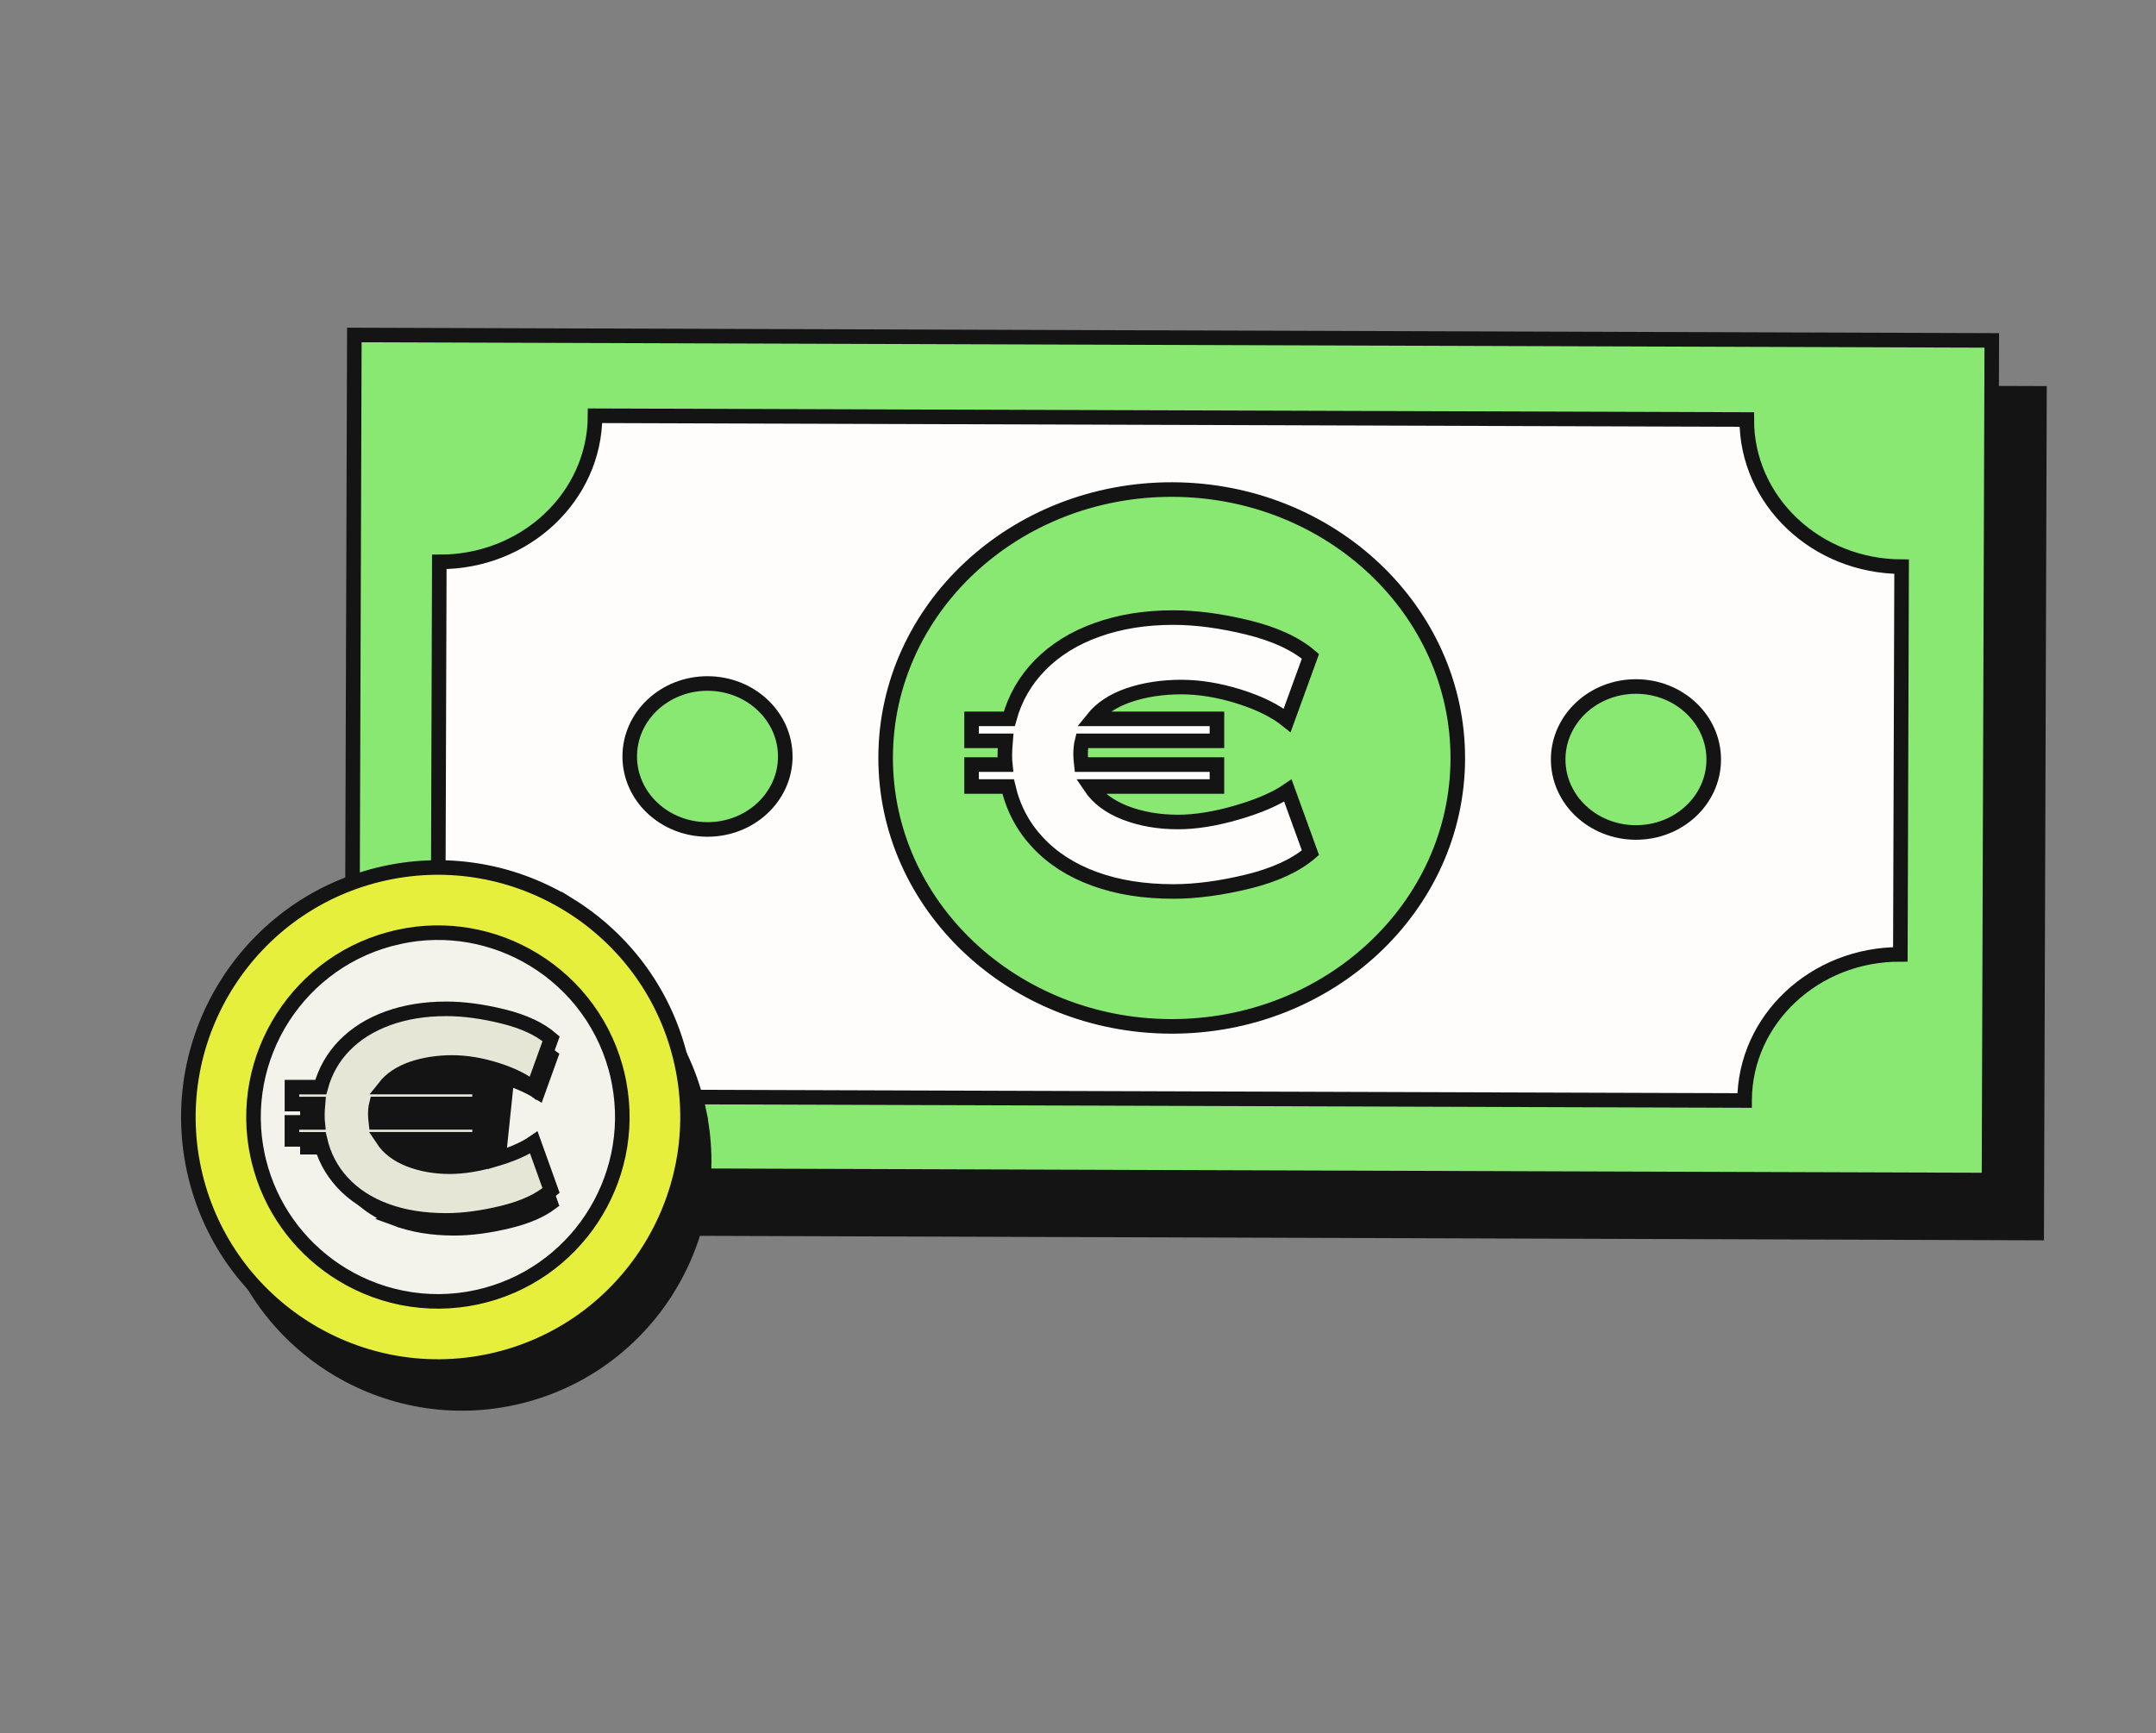
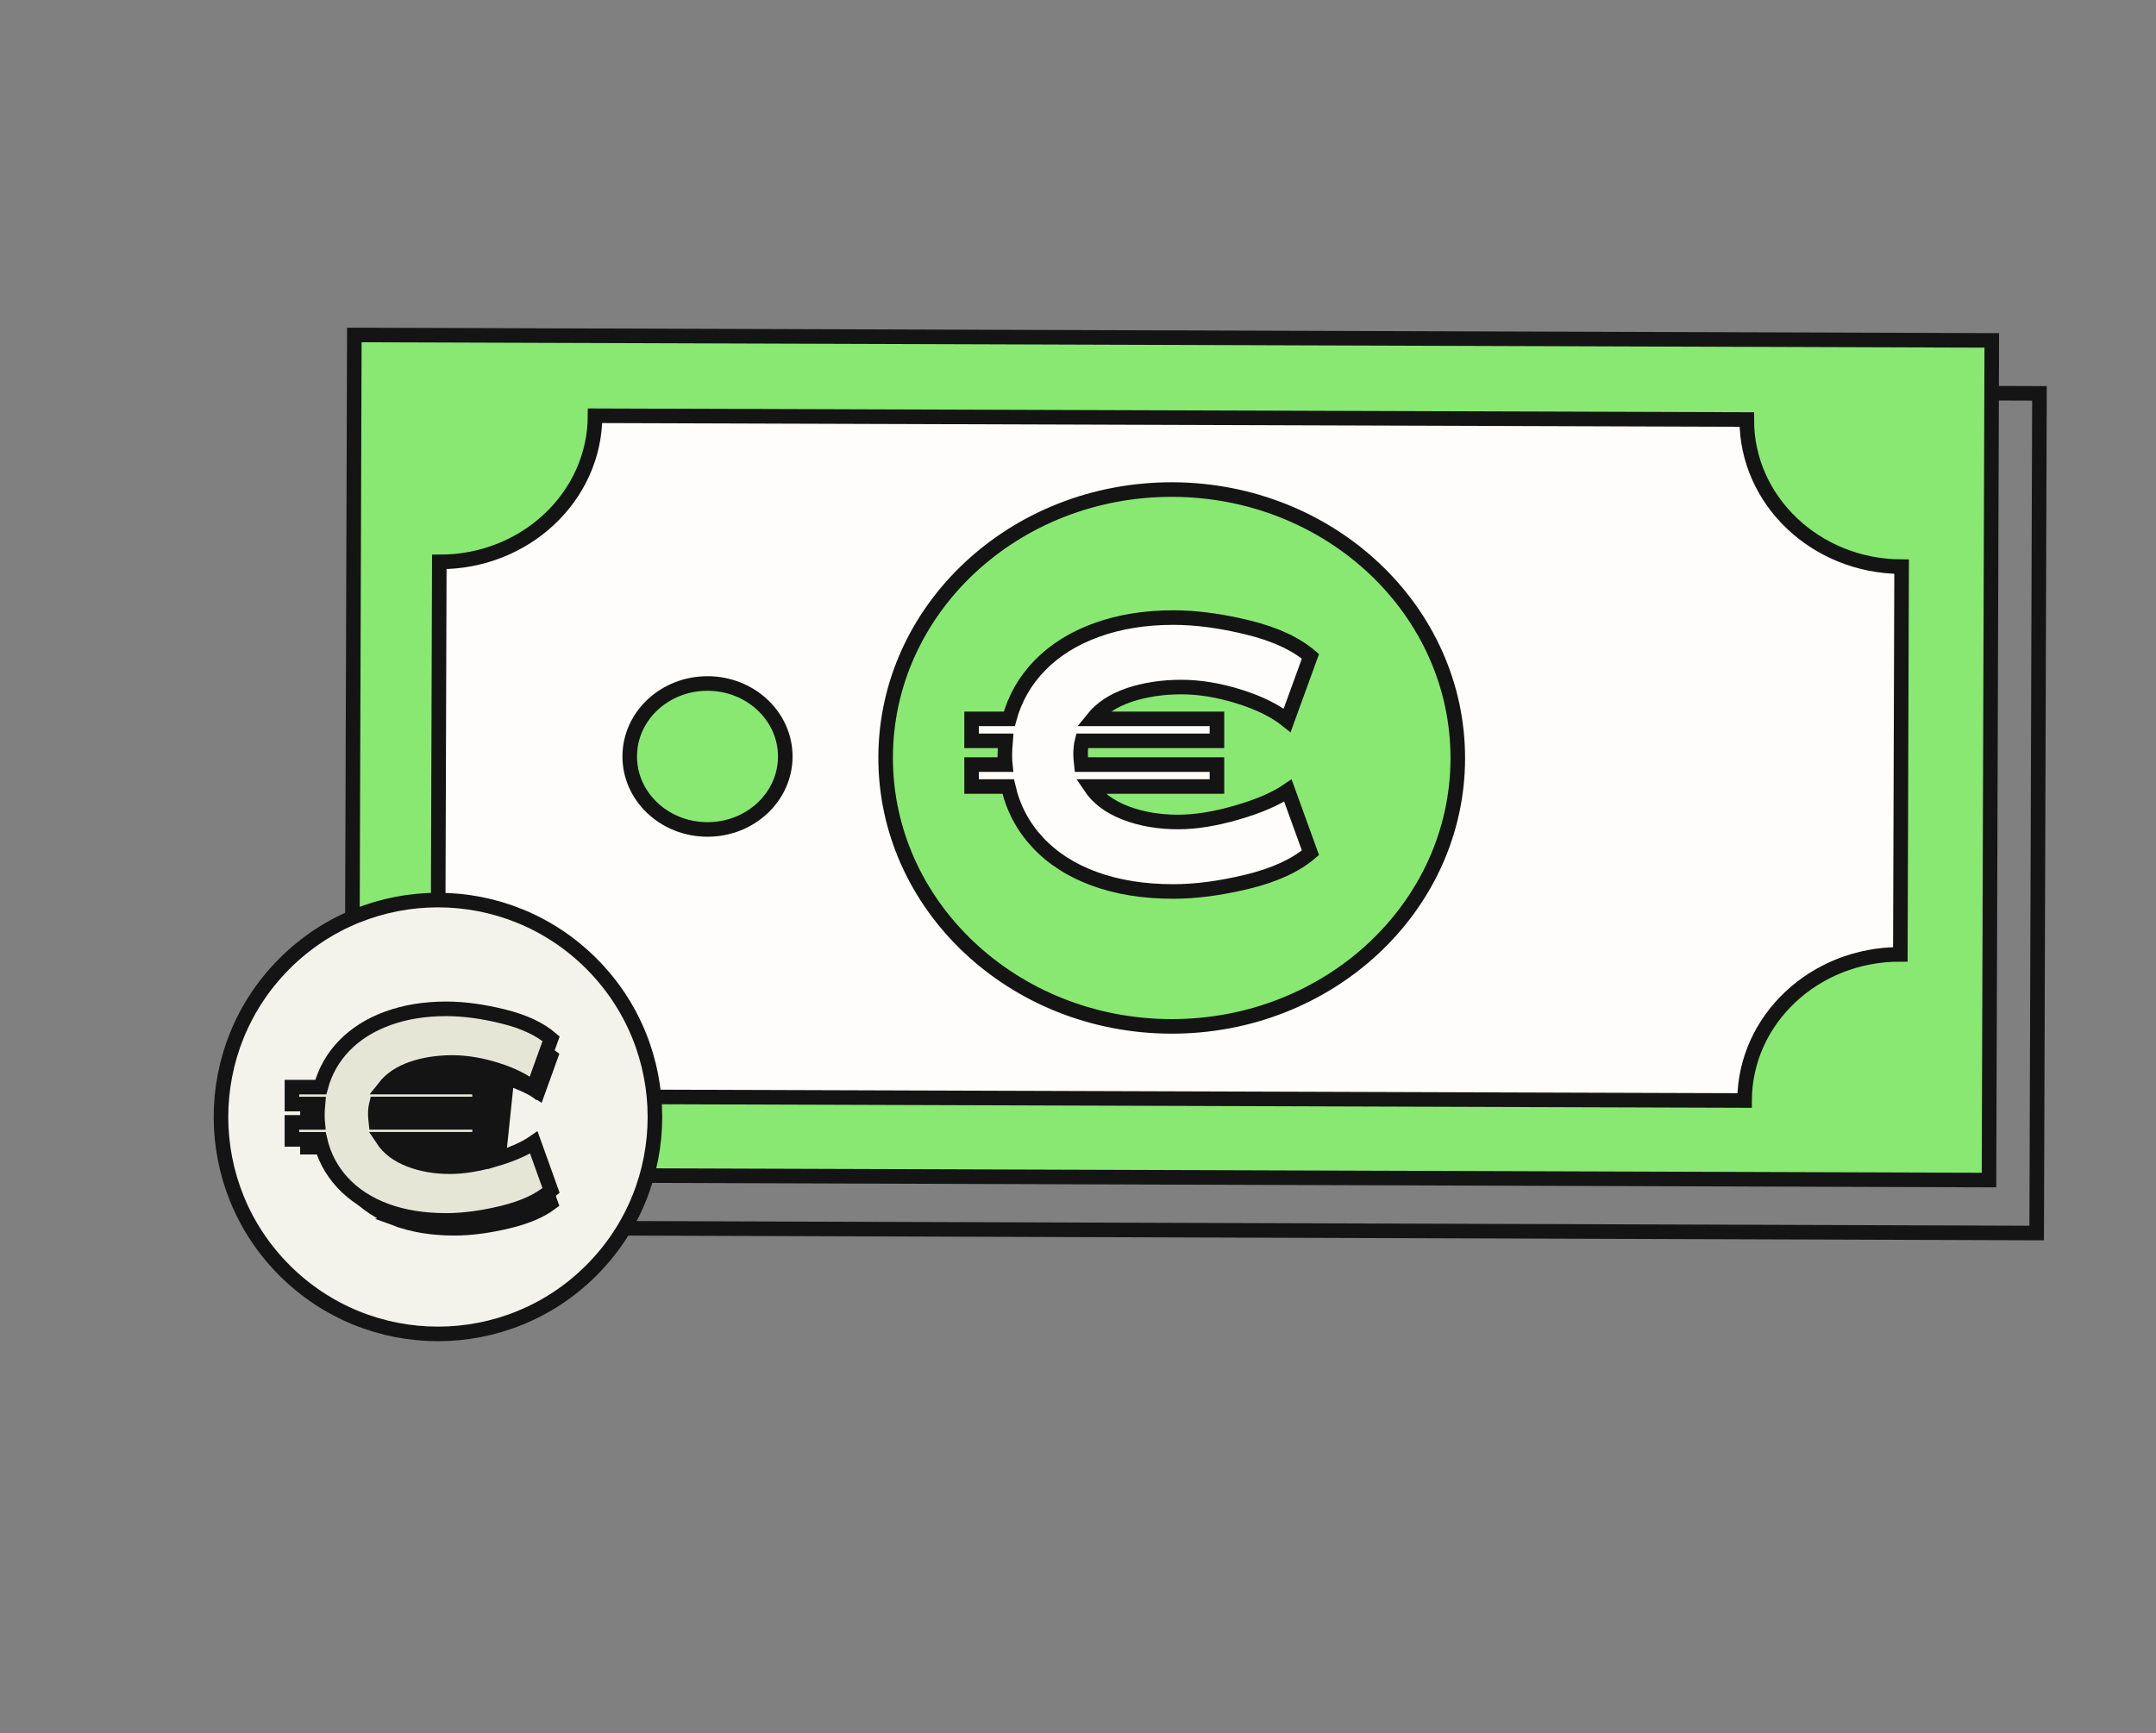
<svg xmlns="http://www.w3.org/2000/svg" width="148" height="119" viewBox="0 0 148 119" fill="none">
  <rect x="0" y="0" width="148" height="119" fill="#808080" stroke="none" />
  <g style="mix-blend-mode:multiply">
-     <path d="M27.597 26.636L27.406 84.289L139.809 84.662L140 27.009L27.597 26.636Z" fill="#141414" />
    <path d="M27.597 26.636L27.406 84.289L139.809 84.662L140 27.009L27.597 26.636Z" stroke="#141414" stroke-miterlimit="10" />
  </g>
  <path d="M136.535 81.026L136.727 23.373L24.324 23L24.133 80.653L136.535 81.026Z" fill="#89E872" stroke="#141414" stroke-miterlimit="10" />
  <path d="M119.758 75.563L40.698 75.305C40.716 69.744 35.958 65.222 30.07 65.202L30.156 38.581C36.044 38.6 40.83 34.108 40.849 28.547L119.909 28.805C119.891 34.366 124.649 38.89 130.537 38.909L130.451 65.53C124.563 65.51 119.777 70.002 119.758 75.562V75.563Z" fill="#FEFDFB" stroke="#141414" stroke-miterlimit="10" />
  <g style="mix-blend-mode:multiply">
-     <path d="M48.012 76.464L47.95 76.18C46.95 71.596 44.138 67.868 40.428 65.579C36.885 63.394 32.53 62.525 28.155 63.481L28.155 63.481C19.195 65.438 13.499 74.321 15.455 83.279L48.012 76.464ZM48.012 76.464C49.788 85.325 44.116 94.04 35.253 95.976L35.253 95.976C30.671 96.979 26.107 95.977 22.481 93.559C19.019 91.25 16.412 87.654 15.455 83.279L48.012 76.464Z" fill="#141414" />
-     <path d="M48.012 76.464L47.95 76.18C46.95 71.596 44.138 67.868 40.428 65.579C36.885 63.394 32.53 62.525 28.155 63.481L28.155 63.481C19.195 65.438 13.499 74.321 15.455 83.279L48.012 76.464ZM48.012 76.464C49.788 85.325 44.116 94.04 35.253 95.976L35.253 95.976C30.671 96.979 26.107 95.977 22.481 93.559C19.019 91.25 16.412 87.654 15.455 83.279L48.012 76.464Z" stroke="#141414" />
-   </g>
+     </g>
  <path d="M40.595 87.227C46.412 81.41 46.412 71.98 40.595 66.163C34.779 60.347 25.348 60.347 19.532 66.163C13.715 71.98 13.715 81.41 19.532 87.227C25.348 93.044 34.779 93.044 40.595 87.227Z" fill="#F3F3EB" stroke="#141414" stroke-miterlimit="10" />
-   <path d="M39.05 62.121C35.402 59.872 30.915 58.976 26.408 59.961C17.178 61.977 11.311 71.126 13.326 80.354C14.311 84.861 16.998 88.566 20.563 90.943C24.297 93.433 28.998 94.466 33.719 93.433C42.947 91.417 48.816 82.27 46.8 73.04C45.77 68.317 42.873 64.477 39.05 62.119V62.121ZM27.362 64.332C30.662 63.611 33.951 64.255 36.635 65.888C39.491 67.624 41.66 70.48 42.428 73.998C42.455 74.123 42.479 74.247 42.502 74.369C43.758 81.059 39.458 87.601 32.763 89.064C29.247 89.832 25.745 89.052 22.976 87.181C20.472 85.488 18.566 82.905 17.782 79.77C17.751 79.648 17.722 79.526 17.695 79.402C16.205 72.583 20.541 65.824 27.36 64.336L27.362 64.332Z" fill="#E6F03C" stroke="#141414" stroke-miterlimit="10" />
  <path d="M34.04 81.295C33.109 81.528 32.244 81.646 31.446 81.646C30.372 81.646 29.385 81.476 28.491 81.128C27.588 80.775 26.883 80.252 26.413 79.54L25.902 78.765H26.831H32.984V78.602H26.365H25.92L25.869 78.159C25.84 77.919 25.826 77.717 25.826 77.56C25.826 77.26 25.853 76.977 25.917 76.72L26.012 76.341H26.402H32.982V76.178H26.965H25.932L26.573 75.368C27.083 74.723 27.802 74.255 28.693 73.946L28.693 73.946C29.574 73.641 30.584 73.492 31.601 73.492C32.63 73.492 33.697 73.672 34.798 74.02L34.04 81.295ZM34.04 81.295V81.315L34.68 81.127C35.568 80.867 36.327 80.57 36.944 80.232L37.8 82.615C37.119 83.12 36.188 83.531 34.983 83.827C33.598 84.167 32.335 84.336 31.193 84.336C29.689 84.336 28.369 84.119 27.226 83.699L34.04 81.295ZM27.226 83.699C26.081 83.275 25.157 82.674 24.442 81.898L24.442 81.897C23.726 81.123 23.249 80.213 23.01 79.158L22.921 78.769H22.522H21.102V78.606H22.367H22.923L22.864 78.053C22.855 77.964 22.848 77.81 22.848 77.582C22.848 77.422 22.859 77.192 22.886 76.889L22.933 76.346H22.387H21.104V76.183H22.582H22.965L23.065 75.814C23.341 74.796 23.84 73.917 24.569 73.17C25.298 72.423 26.225 71.84 27.359 71.428C28.493 71.018 29.769 70.808 31.195 70.808C32.337 70.808 33.598 70.975 34.985 71.317C36.191 71.615 37.121 72.025 37.801 72.53L36.923 74.967C36.331 74.593 35.619 74.279 34.798 74.02L27.226 83.699Z" fill="#141414" stroke="#141414" />
  <path d="M33.977 79.609C35.121 79.273 36.011 78.884 36.645 78.446L37.828 81.742C37.052 82.415 35.956 82.926 34.54 83.274C33.124 83.621 31.821 83.797 30.631 83.797C29.079 83.797 27.698 83.574 26.49 83.129C25.281 82.682 24.288 82.04 23.512 81.198C22.736 80.358 22.218 79.369 21.96 78.231H20.039V77.067H21.804C21.792 76.951 21.786 76.776 21.786 76.544C21.786 76.364 21.798 76.118 21.825 75.807H20.041V74.644H22.02C22.318 73.545 22.86 72.591 23.648 71.782C24.437 70.975 25.43 70.354 26.626 69.919C27.823 69.487 29.157 69.269 30.633 69.269C31.823 69.269 33.124 69.443 34.542 69.793C35.96 70.143 37.054 70.654 37.831 71.325L36.608 74.719C35.987 74.214 35.146 73.793 34.085 73.458C33.025 73.123 32.009 72.953 31.038 72.953C30.068 72.953 29.114 73.096 28.294 73.38C27.473 73.665 26.841 74.085 26.403 74.64H32.92V75.803H25.84C25.788 76.01 25.763 76.25 25.763 76.521C25.763 76.651 25.776 76.832 25.803 77.063H32.922V78.226H26.268C26.67 78.835 27.282 79.3 28.11 79.623C28.938 79.946 29.863 80.108 30.883 80.108C31.802 80.108 32.833 79.94 33.977 79.603V79.609Z" fill="#E6E6D7" stroke="#141414" stroke-miterlimit="10" />
-   <path d="M117.64 52.166C117.65 49.399 115.267 47.147 112.318 47.137C109.369 47.127 106.971 49.363 106.962 52.131C106.953 54.898 109.336 57.15 112.285 57.16C115.233 57.17 117.631 54.934 117.64 52.166Z" fill="#89E872" stroke="#141414" stroke-miterlimit="10" />
  <path d="M53.906 51.959C53.915 49.191 51.532 46.94 48.583 46.93C45.635 46.92 43.237 49.156 43.228 51.923C43.218 54.691 45.601 56.943 48.55 56.952C51.499 56.962 53.897 54.726 53.906 51.959Z" fill="#89E872" stroke="#141414" stroke-miterlimit="10" />
-   <path d="M100.071 52.109C100.105 41.931 91.34 33.65 80.495 33.614C69.649 33.578 60.829 41.8 60.795 51.979C60.762 62.158 69.526 70.438 80.372 70.474C91.218 70.51 100.037 62.288 100.071 52.109Z" fill="#89E872" stroke="#141414" stroke-miterlimit="10" />
+   <path d="M100.071 52.109C100.105 41.931 91.34 33.65 80.495 33.614C69.649 33.578 60.829 41.8 60.795 51.979C60.762 62.158 69.526 70.438 80.372 70.474C91.218 70.51 100.037 62.288 100.071 52.109" fill="#89E872" stroke="#141414" stroke-miterlimit="10" />
  <path d="M84.921 55.787C86.417 55.351 87.58 54.849 88.408 54.28L89.956 58.549C88.941 59.42 87.508 60.081 85.656 60.533C83.805 60.984 82.1 61.211 80.545 61.211C78.516 61.211 76.711 60.922 75.13 60.344C73.549 59.767 72.251 58.934 71.236 57.846C70.221 56.758 69.545 55.478 69.207 54.005H66.695V52.498H69.004C68.987 52.347 68.978 52.122 68.978 51.82C68.978 51.586 68.995 51.268 69.029 50.866H66.695V49.36H69.282C69.671 47.937 70.381 46.703 71.413 45.656C72.445 44.61 73.743 43.806 75.307 43.246C76.871 42.685 78.617 42.404 80.545 42.404C82.101 42.404 83.805 42.63 85.656 43.082C87.508 43.535 88.941 44.196 89.956 45.066L88.358 49.461C87.546 48.807 86.447 48.264 85.061 47.828C83.673 47.393 82.346 47.175 81.078 47.175C79.81 47.175 78.562 47.36 77.489 47.728C76.414 48.096 75.59 48.641 75.015 49.36H83.538V50.866H74.28C74.212 51.134 74.178 51.444 74.178 51.795C74.178 51.963 74.194 52.197 74.228 52.498H83.538V54.005H74.838C75.362 54.791 76.165 55.394 77.247 55.812C78.329 56.231 79.539 56.44 80.874 56.44C82.075 56.44 83.424 56.223 84.92 55.787L84.921 55.787Z" fill="#FEFDFB" stroke="#141414" stroke-miterlimit="10" />
</svg>